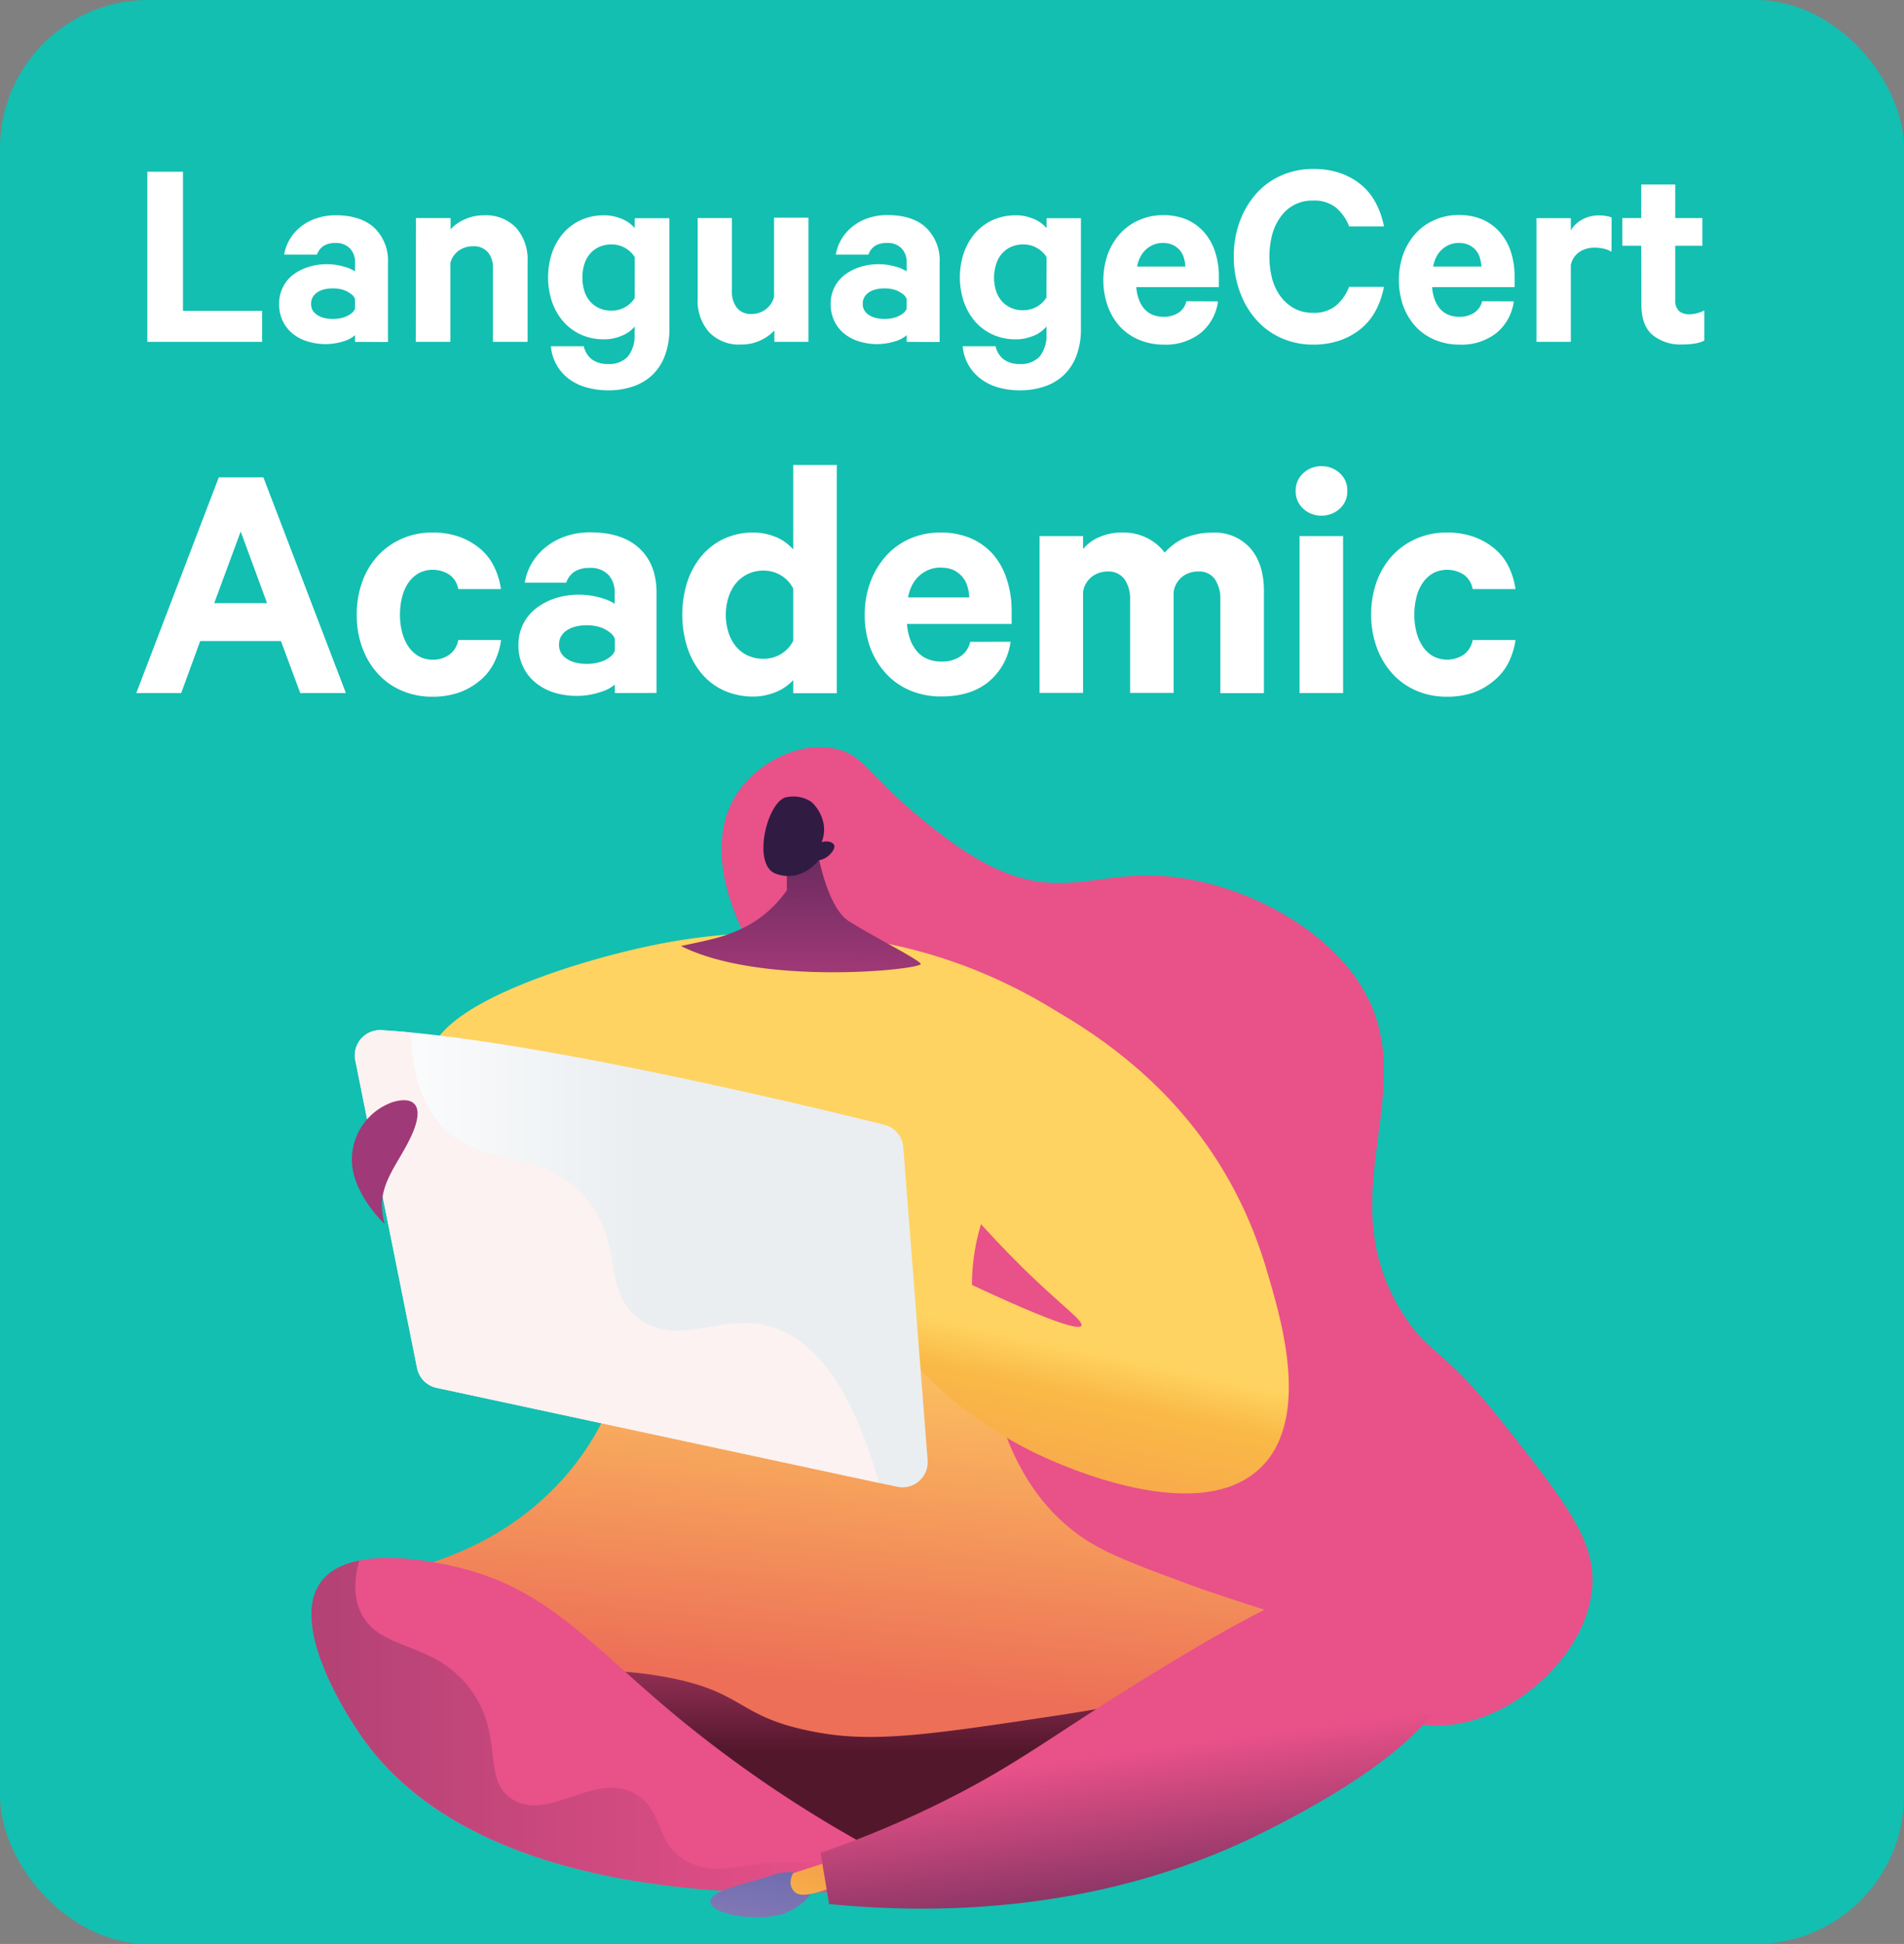
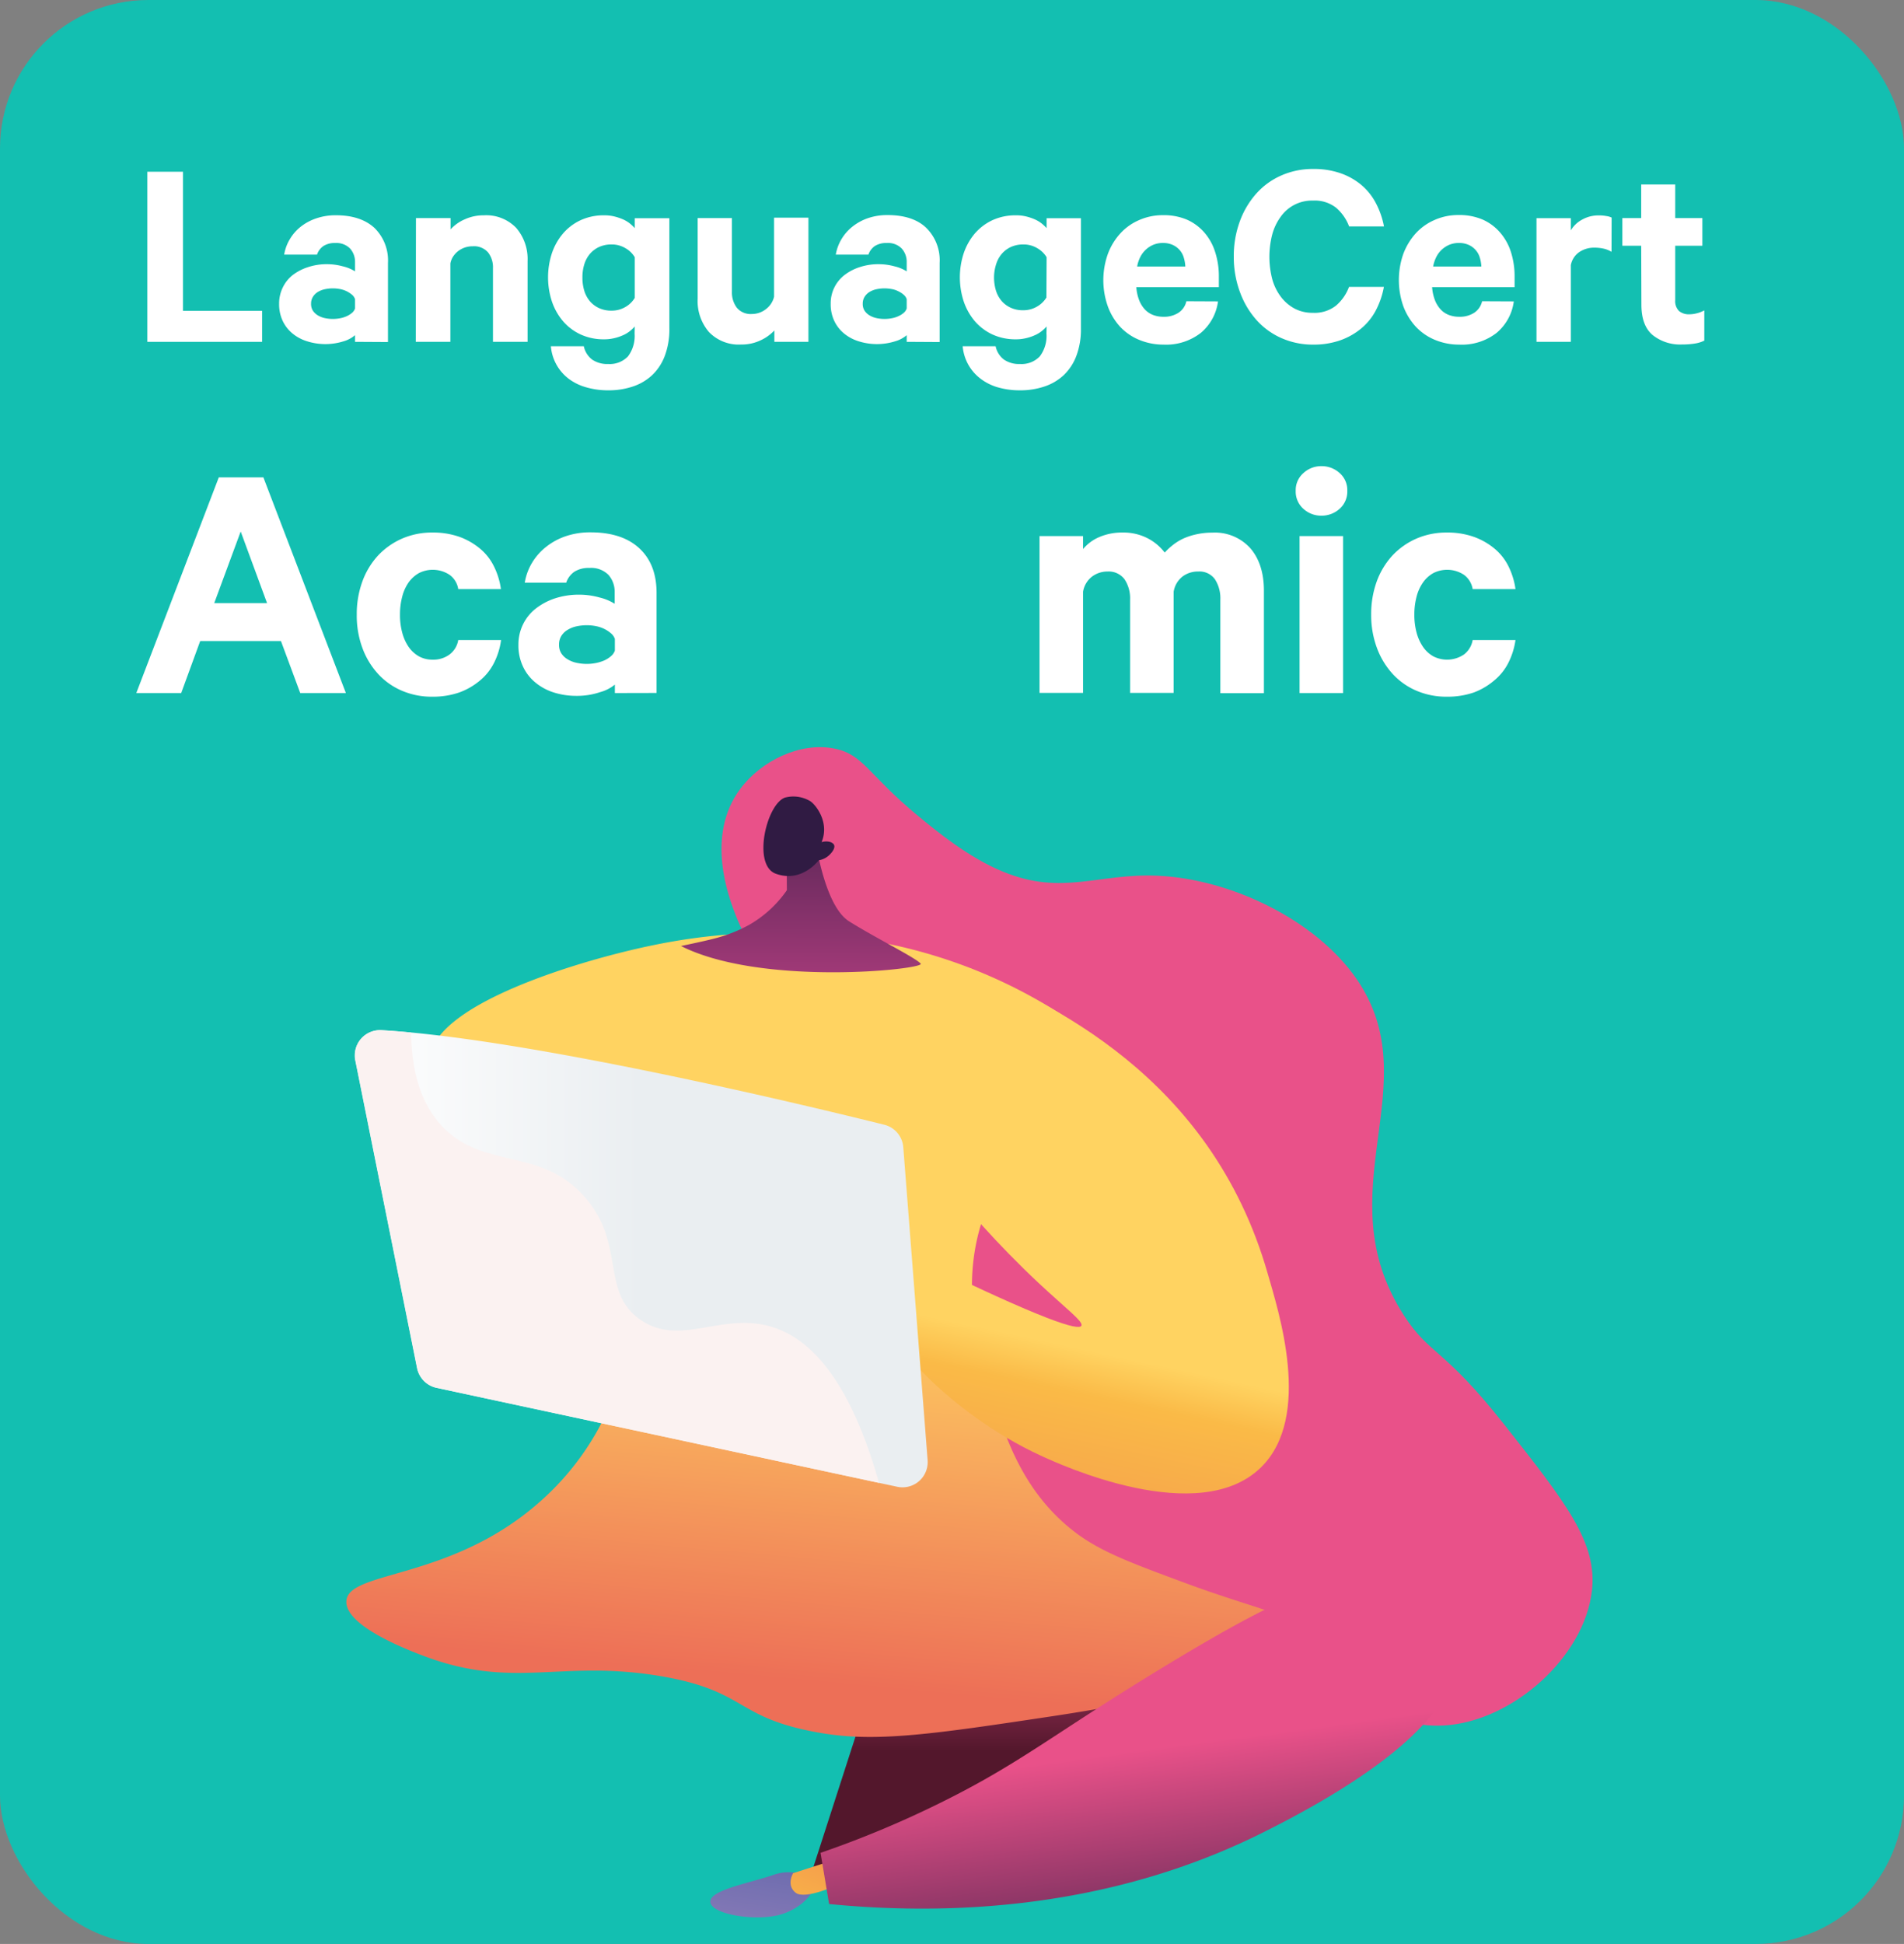
<svg xmlns="http://www.w3.org/2000/svg" xmlns:xlink="http://www.w3.org/1999/xlink" id="Capa_1" data-name="Capa 1" viewBox="0 0 385 393">
  <rect x="0" y="0" width="385" height="393" fill="#808080" stroke="none" />
  <defs>
    <style>.cls-1{fill:#13bfb1;}.cls-14,.cls-2{isolation:isolate;}.cls-3{fill:#fff;}.cls-4{fill:#e95189;}.cls-5{fill:url(#Degradado_sin_nombre_19);}.cls-6{fill:url(#Degradado_sin_nombre_18);}.cls-7{fill:url(#Degradado_sin_nombre_17);}.cls-8{fill:url(#Degradado_sin_nombre_16);}.cls-9{fill:url(#Degradado_sin_nombre_3);}.cls-10{fill:url(#Degradado_sin_nombre_3-2);}.cls-11{fill:#fbf2f1;}.cls-12{fill:url(#Degradado_sin_nombre_3-3);}.cls-13{fill:url(#Degradado_sin_nombre_15);}.cls-14{opacity:0.3;fill:url(#Degradado_sin_nombre_14);}.cls-15{fill:url(#Degradado_sin_nombre_2);}.cls-16{fill:url(#Degradado_sin_nombre_10);}.cls-17{fill:url(#Degradado_sin_nombre_14-2);}</style>
    <linearGradient id="Degradado_sin_nombre_19" x1="-518.81" y1="2089.6" x2="-518.81" y2="2089.24" gradientTransform="translate(-173234.2 224029.03) rotate(180) scale(334.24 107.06)" gradientUnits="userSpaceOnUse">
      <stop offset="0" stop-color="#e95189" />
      <stop offset="1" stop-color="#53172c" />
    </linearGradient>
    <linearGradient id="Degradado_sin_nombre_18" x1="-518.85" y1="2072.8" x2="-518.82" y2="2072.52" gradientTransform="translate(-174397.72 589623.19) rotate(180) scale(336.46 284.33)" gradientUnits="userSpaceOnUse">
      <stop offset="0" stop-color="#ffd361" />
      <stop offset="1" stop-color="#ed6f57" />
      <stop offset="1" stop-color="#ed6f57" />
    </linearGradient>
    <linearGradient id="Degradado_sin_nombre_17" x1="-517.43" y1="2077.66" x2="-517.35" y2="2077.18" gradientTransform="translate(-75292.99 385950.07) rotate(180) scale(145.93 185.63)" gradientUnits="userSpaceOnUse">
      <stop offset="0" stop-color="#ffd361" />
      <stop offset="0.1" stop-color="#faba47" />
      <stop offset="1" stop-color="#ed6f57" />
      <stop offset="1" stop-color="#ed6f57" />
    </linearGradient>
    <linearGradient id="Degradado_sin_nombre_16" x1="-518.68" y1="2080.03" x2="-518.11" y2="2080.03" gradientTransform="translate(-104856.63 336309.79) rotate(180) scale(202.52 161.56)" gradientUnits="userSpaceOnUse">
      <stop offset="0.49" stop-color="#eaeef1" />
      <stop offset="1" stop-color="#fff" />
    </linearGradient>
    <linearGradient id="Degradado_sin_nombre_3" x1="-516.32" y1="2119.13" x2="-516.31" y2="2118.1" gradientTransform="translate(-43620.54 102268.85) rotate(180) scale(84.8 48.19)" gradientUnits="userSpaceOnUse">
      <stop offset="0" stop-color="#301b43" />
      <stop offset="1" stop-color="#a03977" />
    </linearGradient>
    <linearGradient id="Degradado_sin_nombre_3-2" x1="-515.32" y1="2149.61" x2="-516.18" y2="2148.67" gradientTransform="translate(-12591.14 60831.58) rotate(180) scale(25.09 28.12)" xlink:href="#Degradado_sin_nombre_3" />
    <linearGradient id="Degradado_sin_nombre_3-3" x1="-512.14" y1="2119.36" x2="-511.64" y2="2120.74" gradientTransform="translate(-11770.21 93259.59) rotate(180) scale(23.23 43.78)" xlink:href="#Degradado_sin_nombre_3" />
    <linearGradient id="Degradado_sin_nombre_15" x1="-518.71" y1="2086.74" x2="-518.14" y2="2086.74" gradientTransform="translate(-104374.69 247426.81) rotate(180) scale(201.56 118.4)" gradientUnits="userSpaceOnUse">
      <stop offset="0" stop-color="#e95189" />
      <stop offset="1" stop-color="#e95189" />
    </linearGradient>
    <linearGradient id="Degradado_sin_nombre_14" x1="-518.7" y1="2086.93" x2="-518.12" y2="2086.93" gradientTransform="translate(-102641.3 245494.77) rotate(180) scale(198.22 117.47)" gradientUnits="userSpaceOnUse">
      <stop offset="0" stop-color="#e95189" />
      <stop offset="1" stop-color="#301b43" />
    </linearGradient>
    <linearGradient id="Degradado_sin_nombre_2" x1="-511.84" y1="2239.17" x2="-512.44" y2="2240.9" gradientTransform="translate(-18711.77 36019.68) rotate(180) scale(36.84 15.91)" gradientUnits="userSpaceOnUse">
      <stop offset="0" stop-color="#8f7fb9" />
      <stop offset="1" stop-color="#5860a8" />
    </linearGradient>
    <linearGradient id="Degradado_sin_nombre_10" x1="-502.53" y1="2284.13" x2="-504.31" y2="2287.16" gradientTransform="translate(-8456.4 29333.49) rotate(180) scale(17.14 12.67)" gradientUnits="userSpaceOnUse">
      <stop offset="0" stop-color="#fbc244" />
      <stop offset="1" stop-color="#ed6f57" />
    </linearGradient>
    <linearGradient id="Degradado_sin_nombre_14-2" x1="-518.16" y1="2087.54" x2="-518.28" y2="2087.08" gradientTransform="translate(-115683.4 240191.55) rotate(180) scale(223.69 114.89)" xlink:href="#Degradado_sin_nombre_14" />
  </defs>
  <title>Salon-de-idiomas-languagecert- academic</title>
  <rect id="Rectángulo_225" data-name="Rectángulo 225" class="cls-1" width="385" height="393" rx="30" />
  <g id="Aptis_Advanced" data-name="Aptis Advanced" class="cls-2">
    <g class="cls-2">
      <path class="cls-3" d="M29.79,34.72H37V62.84H53v6.27H29.79Z" />
      <path class="cls-3" d="M71.79,69.11V67.76A6.13,6.13,0,0,1,69.47,69a12.27,12.27,0,0,1-7.36,0,8.63,8.63,0,0,1-2.94-1.56,7.35,7.35,0,0,1-2-2.55,7.86,7.86,0,0,1-.73-3.47,7.28,7.28,0,0,1,.73-3.28,7.11,7.11,0,0,1,2-2.52A10.15,10.15,0,0,1,62.3,54a11.89,11.89,0,0,1,3.84-.59,12.19,12.19,0,0,1,3.25.45,7.94,7.94,0,0,1,2.4,1V53a4,4,0,0,0-1-2.75,3.86,3.86,0,0,0-3-1.12,4.2,4.2,0,0,0-2.41.62,3.43,3.43,0,0,0-1.28,1.73H57.46a8.76,8.76,0,0,1,1.15-3.13,9.19,9.19,0,0,1,2.24-2.55A10.33,10.33,0,0,1,64,44.13a12,12,0,0,1,3.92-.61q5,0,7.78,2.54a9.2,9.2,0,0,1,2.75,7.09v16Zm0-8.63a2,2,0,0,0-.61-.89,5.29,5.29,0,0,0-2.41-1.15,8,8,0,0,0-1.46-.14,7.81,7.81,0,0,0-1.62.17,4.59,4.59,0,0,0-1.43.56,3.06,3.06,0,0,0-1,1,2.57,2.57,0,0,0-.36,1.37,2.53,2.53,0,0,0,.36,1.4,3.19,3.19,0,0,0,1,.95,4.59,4.59,0,0,0,1.43.56,7.81,7.81,0,0,0,1.62.17,8,8,0,0,0,1.46-.14,5.67,5.67,0,0,0,1.34-.42,4.53,4.53,0,0,0,1.07-.67,2,2,0,0,0,.61-.9Z" />
      <path class="cls-3" d="M84.11,44.08h7v2.29a8.18,8.18,0,0,1,2.8-2,9.1,9.1,0,0,1,3.92-.84,8.4,8.4,0,0,1,6.55,2.54,9.63,9.63,0,0,1,2.3,6.7V69.11H99.68V54.21a4.84,4.84,0,0,0-1-3.19,3.75,3.75,0,0,0-3.08-1.23,5.11,5.11,0,0,0-1.51.22,4.81,4.81,0,0,0-1.34.67,4.66,4.66,0,0,0-1.07,1.1,3.83,3.83,0,0,0-.61,1.48V69.11h-7Z" />
      <path class="cls-3" d="M128.35,66a7.19,7.19,0,0,1-1.06,1,6.18,6.18,0,0,1-1.4.81,9.27,9.27,0,0,1-1.71.56,8.42,8.42,0,0,1-2,.23,11.13,11.13,0,0,1-4.81-1,10.51,10.51,0,0,1-3.59-2.74,12.2,12.2,0,0,1-2.21-4,15.67,15.67,0,0,1,0-9.58,12.15,12.15,0,0,1,2.21-4,10.53,10.53,0,0,1,3.59-2.75,11.13,11.13,0,0,1,4.81-1,8.43,8.43,0,0,1,2,.22,11.06,11.06,0,0,1,1.71.56,6.58,6.58,0,0,1,1.4.81,8.47,8.47,0,0,1,1.06,1v-2h7V66.36a15.16,15.16,0,0,1-.93,5.6,10.42,10.42,0,0,1-2.57,3.9,10.6,10.6,0,0,1-3.92,2.29,15.25,15.25,0,0,1-4.9.76,15.88,15.88,0,0,1-4.43-.59A10.69,10.69,0,0,1,115,76.58,9.2,9.2,0,0,1,111.39,70h6.66a4.55,4.55,0,0,0,1.68,2.69,5.37,5.37,0,0,0,3.25.9,5.09,5.09,0,0,0,4-1.54,6.85,6.85,0,0,0,1.34-4.62Zm0-14a5.11,5.11,0,0,0-1.87-1.82,5.36,5.36,0,0,0-2.83-.76,6,6,0,0,0-2.49.5,5.44,5.44,0,0,0-1.85,1.38,5.92,5.92,0,0,0-1.15,2.1,8.81,8.81,0,0,0-.39,2.68,9.09,9.09,0,0,0,.39,2.75,5.92,5.92,0,0,0,1.15,2.1,5.42,5.42,0,0,0,1.85,1.37,5.83,5.83,0,0,0,2.49.5,5.44,5.44,0,0,0,2.83-.75,5.19,5.19,0,0,0,1.87-1.82Z" />
      <path class="cls-3" d="M163.47,69.11h-6.89v-2.3a9,9,0,0,1-2.8,2,8.91,8.91,0,0,1-3.92.84,8.35,8.35,0,0,1-6.5-2.52,9.59,9.59,0,0,1-2.29-6.72V44.08H148V59a5.1,5.1,0,0,0,1,3.22,3.62,3.62,0,0,0,3,1.26,4.6,4.6,0,0,0,2.83-.95A4.43,4.43,0,0,0,156.52,60v-16h6.95Z" />
      <path class="cls-3" d="M183.34,69.11V67.76A6.13,6.13,0,0,1,181,69a12.27,12.27,0,0,1-7.36,0,8.63,8.63,0,0,1-2.94-1.56,7.35,7.35,0,0,1-2-2.55,7.86,7.86,0,0,1-.73-3.47,7.22,7.22,0,0,1,2.77-5.8A10.15,10.15,0,0,1,173.85,54a11.89,11.89,0,0,1,3.84-.59,12.19,12.19,0,0,1,3.25.45,7.94,7.94,0,0,1,2.4,1V53a4,4,0,0,0-1-2.75,3.86,3.86,0,0,0-3.05-1.12,4.2,4.2,0,0,0-2.41.62,3.43,3.43,0,0,0-1.28,1.73H169a9,9,0,0,1,1.15-3.13,9.36,9.36,0,0,1,2.24-2.55,10.45,10.45,0,0,1,3.16-1.71,12,12,0,0,1,3.92-.61c3.36,0,6,.85,7.78,2.54A9.2,9.2,0,0,1,190,53.15v16Zm0-8.63a2,2,0,0,0-.61-.89,4.72,4.72,0,0,0-1.07-.7,4.81,4.81,0,0,0-1.34-.45,8,8,0,0,0-1.46-.14,7.81,7.81,0,0,0-1.62.17,4.59,4.59,0,0,0-1.43.56,3.06,3.06,0,0,0-1,1,2.57,2.57,0,0,0-.36,1.37,2.53,2.53,0,0,0,.36,1.4,3.19,3.19,0,0,0,1,.95,4.59,4.59,0,0,0,1.43.56,7.81,7.81,0,0,0,1.62.17,8,8,0,0,0,1.46-.14,5.53,5.53,0,0,0,1.34-.42,4.34,4.34,0,0,0,1.07-.67,2,2,0,0,0,.61-.9Z" />
      <path class="cls-3" d="M211.63,66a7.29,7.29,0,0,1-1.07,1,6.18,6.18,0,0,1-1.4.81,9.27,9.27,0,0,1-1.71.56,8.36,8.36,0,0,1-2,.23,11.13,11.13,0,0,1-4.81-1,10.6,10.6,0,0,1-3.59-2.74,12.39,12.39,0,0,1-2.21-4,15.67,15.67,0,0,1,0-9.58,12.34,12.34,0,0,1,2.21-4,10.63,10.63,0,0,1,3.59-2.75,11.13,11.13,0,0,1,4.81-1,8.37,8.37,0,0,1,2,.22,11.06,11.06,0,0,1,1.71.56,6.58,6.58,0,0,1,1.4.81,8.6,8.6,0,0,1,1.07,1v-2h6.94V66.36a15.16,15.16,0,0,1-.93,5.6,10.42,10.42,0,0,1-2.57,3.9,10.6,10.6,0,0,1-3.92,2.29,15.25,15.25,0,0,1-4.9.76,15.88,15.88,0,0,1-4.43-.59,10.55,10.55,0,0,1-3.52-1.74A9.17,9.17,0,0,1,194.66,70h6.66A4.55,4.55,0,0,0,203,72.69a5.37,5.37,0,0,0,3.25.9,5.09,5.09,0,0,0,4-1.54,6.85,6.85,0,0,0,1.35-4.62Zm0-14a5.22,5.22,0,0,0-1.88-1.82,5.36,5.36,0,0,0-2.83-.76,6,6,0,0,0-2.49.5,5.44,5.44,0,0,0-1.85,1.38,5.92,5.92,0,0,0-1.15,2.1A8.81,8.81,0,0,0,201,56a9.09,9.09,0,0,0,.39,2.75,5.92,5.92,0,0,0,1.15,2.1,5.42,5.42,0,0,0,1.85,1.37,5.83,5.83,0,0,0,2.49.5,5.44,5.44,0,0,0,2.83-.75,5.31,5.31,0,0,0,1.88-1.82Z" />
      <path class="cls-3" d="M246.29,60.93a10,10,0,0,1-3.47,6.36,11.43,11.43,0,0,1-7.56,2.38,12.75,12.75,0,0,1-5-1A11,11,0,0,1,226.44,66,12.31,12.31,0,0,1,224,61.91a15.85,15.85,0,0,1,0-10.53,12.71,12.71,0,0,1,2.49-4.14,11,11,0,0,1,3.83-2.74,11.8,11.8,0,0,1,4.82-1,12,12,0,0,1,4.9.92A10.14,10.14,0,0,1,243.52,47a11.06,11.06,0,0,1,2.18,3.92,15.86,15.86,0,0,1,.76,5v2.13H229.77a9.15,9.15,0,0,0,.53,2.52,5.93,5.93,0,0,0,1.12,1.9,4.5,4.5,0,0,0,1.68,1.18,5.77,5.77,0,0,0,2.16.39,5.34,5.34,0,0,0,3-.79,3.72,3.72,0,0,0,1.63-2.35ZM235.14,49.12a5,5,0,0,0-1.84.33,5.23,5.23,0,0,0-2.66,2.38,6.86,6.86,0,0,0-.7,2.05h9.74a7.38,7.38,0,0,0-.34-1.88,4,4,0,0,0-.86-1.51,4.25,4.25,0,0,0-1.4-1A4.77,4.77,0,0,0,235.14,49.12Z" />
      <path class="cls-3" d="M249.48,51.92a20.3,20.3,0,0,1,1.23-7.2,17.45,17.45,0,0,1,3.36-5.63,14.73,14.73,0,0,1,5.07-3.64,15.65,15.65,0,0,1,6.36-1.29A16.36,16.36,0,0,1,271,35a13.44,13.44,0,0,1,4.26,2.38,12.15,12.15,0,0,1,2.94,3.67,16.68,16.68,0,0,1,1.65,4.73h-7.05A9.27,9.27,0,0,0,270.17,42a7,7,0,0,0-4.67-1.45A7.73,7.73,0,0,0,259,43.77a10.91,10.91,0,0,0-1.74,3.61,18,18,0,0,0,0,9.07A10.62,10.62,0,0,0,259,60a8.53,8.53,0,0,0,2.77,2.38,7.71,7.71,0,0,0,3.7.86,7,7,0,0,0,4.67-1.45A9.16,9.16,0,0,0,272.78,58h7.05a16.53,16.53,0,0,1-1.65,4.79,12,12,0,0,1-3,3.67A13.84,13.84,0,0,1,271,68.8a16.2,16.2,0,0,1-5.46.87,15.65,15.65,0,0,1-6.36-1.29,14.73,14.73,0,0,1-5.07-3.64,17.35,17.35,0,0,1-3.36-5.63A20.29,20.29,0,0,1,249.48,51.92Z" />
      <path class="cls-3" d="M306.1,60.93a10,10,0,0,1-3.47,6.36,11.44,11.44,0,0,1-7.57,2.38,12.67,12.67,0,0,1-5-1A11.11,11.11,0,0,1,286.24,66a12.65,12.65,0,0,1-2.49-4.12,16,16,0,0,1,0-10.53,13.07,13.07,0,0,1,2.49-4.14,11.11,11.11,0,0,1,3.84-2.74,11.77,11.77,0,0,1,4.82-1,12,12,0,0,1,4.9.92A10,10,0,0,1,303.32,47a11.08,11.08,0,0,1,2.19,3.92,16.15,16.15,0,0,1,.75,5v2.13H289.58a9.15,9.15,0,0,0,.53,2.52,5.93,5.93,0,0,0,1.12,1.9,4.42,4.42,0,0,0,1.68,1.18,5.75,5.75,0,0,0,2.15.39,5.35,5.35,0,0,0,3-.79,3.75,3.75,0,0,0,1.63-2.35ZM295,49.12a5,5,0,0,0-1.85.33,5.23,5.23,0,0,0-2.66,2.38,7.16,7.16,0,0,0-.7,2.05h9.75a7.38,7.38,0,0,0-.34-1.88,4,4,0,0,0-.87-1.51,4.06,4.06,0,0,0-1.4-1A4.72,4.72,0,0,0,295,49.12Z" />
      <path class="cls-3" d="M325.86,50.91a5.29,5.29,0,0,0-1.62-.65,8.67,8.67,0,0,0-1.85-.19,5.34,5.34,0,0,0-3.05.89,4.15,4.15,0,0,0-1.71,2.64V69.11h-6.94v-25h6.94v2.46a5.84,5.84,0,0,1,2.3-2.18,6.69,6.69,0,0,1,3.3-.84,7.93,7.93,0,0,1,1.65.14,3.25,3.25,0,0,1,1,.3Z" />
      <path class="cls-3" d="M331.86,49.68h-3.81v-5.6h3.81V37.3h6.88v6.78h5.49v5.6h-5.49v11a2.82,2.82,0,0,0,.76,2.19,3.08,3.08,0,0,0,2.1.67,6.06,6.06,0,0,0,1.6-.23,5.92,5.92,0,0,0,1.42-.56v6.11a6.46,6.46,0,0,1-1.9.59,15.77,15.77,0,0,1-2.58.19,8.9,8.9,0,0,1-6-1.93c-1.5-1.29-2.24-3.33-2.24-6.13Z" />
    </g>
    <g class="cls-2">
      <path class="cls-3" d="M53.26,96.51l16.68,43.6H60.71l-3.9-10.51H40.48l-3.84,10.51H27.56l16.68-43.6Zm-9.94,25.42H54l-5.33-14.48Z" />
      <path class="cls-3" d="M72.14,124.27a19.14,19.14,0,0,1,1.14-6.74,15.56,15.56,0,0,1,3.16-5.22,14.75,14.75,0,0,1,4.83-3.41,15.1,15.1,0,0,1,6.14-1.24,16,16,0,0,1,5.43.85A13.81,13.81,0,0,1,97,110.86a10.92,10.92,0,0,1,2.87,3.62,14.83,14.83,0,0,1,1.42,4.61H92.66a4.41,4.41,0,0,0-1.74-2.87,6.17,6.17,0,0,0-6.21-.36,6.47,6.47,0,0,0-2.06,1.85,8.74,8.74,0,0,0-1.31,2.87,14,14,0,0,0-.46,3.69,13.58,13.58,0,0,0,.46,3.66,9.3,9.3,0,0,0,1.31,2.88,6.34,6.34,0,0,0,2.06,1.88,5.6,5.6,0,0,0,2.77.67,5.47,5.47,0,0,0,3.44-1.06,4.58,4.58,0,0,0,1.74-2.91h8.66A14.51,14.51,0,0,1,99.9,134,11.08,11.08,0,0,1,97,137.62,13.81,13.81,0,0,1,92.84,140a16.29,16.29,0,0,1-5.43.85,15.26,15.26,0,0,1-6.14-1.21,13.91,13.91,0,0,1-4.83-3.41A15.76,15.76,0,0,1,73.28,131,18.82,18.82,0,0,1,72.14,124.27Z" />
      <path class="cls-3" d="M124.33,140.11V138.4a8,8,0,0,1-3,1.53,14.54,14.54,0,0,1-4.79.75A15,15,0,0,1,112,140a11,11,0,0,1-3.72-2,9.21,9.21,0,0,1-2.52-3.23,9.92,9.92,0,0,1-.93-4.4,9.23,9.23,0,0,1,.93-4.15,9.12,9.12,0,0,1,2.59-3.2,12.93,12.93,0,0,1,3.9-2.06,15.54,15.54,0,0,1,4.87-.74,15.32,15.32,0,0,1,4.11.57,10.16,10.16,0,0,1,3.06,1.27v-2.34a5.15,5.15,0,0,0-1.24-3.48,4.91,4.91,0,0,0-3.87-1.42,5.34,5.34,0,0,0-3.06.78,4.36,4.36,0,0,0-1.63,2.2h-8.38a11.25,11.25,0,0,1,1.46-4,11.78,11.78,0,0,1,2.84-3.23,13.12,13.12,0,0,1,4-2.17,15.19,15.19,0,0,1,5-.78q6.39,0,9.87,3.23t3.48,9v20.24Zm0-10.94a2.57,2.57,0,0,0-.78-1.13,6.45,6.45,0,0,0-1.35-.89,6.61,6.61,0,0,0-1.71-.57,9.56,9.56,0,0,0-1.84-.18,9.93,9.93,0,0,0-2.06.22,5.75,5.75,0,0,0-1.81.71,3.71,3.71,0,0,0-1.28,1.24,3.23,3.23,0,0,0-.46,1.74,3.15,3.15,0,0,0,.46,1.77,3.82,3.82,0,0,0,1.28,1.21,5.75,5.75,0,0,0,1.81.71,9.93,9.93,0,0,0,2.06.22,9.56,9.56,0,0,0,1.84-.18,8,8,0,0,0,1.71-.53,5.67,5.67,0,0,0,1.35-.86,2.57,2.57,0,0,0,.78-1.13Z" />
-       <path class="cls-3" d="M160.4,137.48a9,9,0,0,1-1.39,1.24,9.65,9.65,0,0,1-1.84,1.07,12.19,12.19,0,0,1-2.28.74,10.92,10.92,0,0,1-2.45.29,14.23,14.23,0,0,1-6.17-1.28,12.8,12.8,0,0,1-4.55-3.55,15.94,15.94,0,0,1-2.8-5.29,22.11,22.11,0,0,1,0-12.89,16.14,16.14,0,0,1,2.8-5.25,13.37,13.37,0,0,1,4.55-3.59,14,14,0,0,1,6.17-1.31,11.51,11.51,0,0,1,2.45.28,12.19,12.19,0,0,1,2.28.75,8.79,8.79,0,0,1,1.84,1.1,11,11,0,0,1,1.39,1.28V94h8.8v46.15h-8.8Zm0-18.46a6.43,6.43,0,0,0-2.42-2.66,6.61,6.61,0,0,0-3.62-1,7.07,7.07,0,0,0-5.57,2.59,8.47,8.47,0,0,0-1.49,2.81,11.91,11.91,0,0,0,0,7.09,8.47,8.47,0,0,0,1.49,2.81,6.8,6.8,0,0,0,2.38,1.85,7.32,7.32,0,0,0,3.19.67,6.61,6.61,0,0,0,3.62-1,6.37,6.37,0,0,0,2.42-2.66Z" />
-       <path class="cls-3" d="M204.34,129.74a12.57,12.57,0,0,1-4.4,8.06q-3.62,3-9.58,3a15.9,15.9,0,0,1-6.32-1.21,13.79,13.79,0,0,1-4.87-3.41A15.74,15.74,0,0,1,176,131a18.82,18.82,0,0,1-1.14-6.71,18.61,18.61,0,0,1,1.14-6.63,16.34,16.34,0,0,1,3.15-5.26A14.1,14.1,0,0,1,184,108.9a15.19,15.19,0,0,1,6.1-1.24,15.37,15.37,0,0,1,6.22,1.17,12.72,12.72,0,0,1,4.47,3.23,14.14,14.14,0,0,1,2.77,5,20.3,20.3,0,0,1,1,6.39v2.7H183.4a11.85,11.85,0,0,0,.67,3.2,7.72,7.72,0,0,0,1.42,2.41,5.6,5.6,0,0,0,2.13,1.49,7.34,7.34,0,0,0,2.74.5,6.81,6.81,0,0,0,3.76-1,4.71,4.71,0,0,0,2.06-3Zm-14.12-15a6.15,6.15,0,0,0-2.35.43,6.34,6.34,0,0,0-1.91,1.17,6.56,6.56,0,0,0-1.46,1.84,8.93,8.93,0,0,0-.89,2.6H196a9.31,9.31,0,0,0-.43-2.38,5.16,5.16,0,0,0-1.1-1.92,5.44,5.44,0,0,0-1.78-1.28A6,6,0,0,0,190.22,114.76Z" />
      <path class="cls-3" d="M235.51,111.71a14.05,14.05,0,0,1,1.74-1.6,10.75,10.75,0,0,1,2.13-1.28A13.56,13.56,0,0,1,242,108a14.48,14.48,0,0,1,3.13-.32,9.62,9.62,0,0,1,7.7,3.16c1.82,2.11,2.74,5,2.74,8.56v20.73h-8.81V121.22a7.07,7.07,0,0,0-1.1-4.12,3.84,3.84,0,0,0-3.37-1.56,5.18,5.18,0,0,0-3.16,1,4.88,4.88,0,0,0-1.81,3.09v20.45h-8.81V121.22a6.93,6.93,0,0,0-1.13-4.12,4,4,0,0,0-3.41-1.56,5.21,5.21,0,0,0-3.12,1,4.84,4.84,0,0,0-1.85,3.09v20.45h-8.8V108.37H219V111a8.59,8.59,0,0,1,3.27-2.42,11.57,11.57,0,0,1,4.75-.92,10.64,10.64,0,0,1,5,1.14A10.26,10.26,0,0,1,235.51,111.71Z" />
      <path class="cls-3" d="M272.43,99.21a4.65,4.65,0,0,1-1.56,3.66,5.39,5.39,0,0,1-3.69,1.38,5.28,5.28,0,0,1-3.62-1.38A4.65,4.65,0,0,1,262,99.21a4.57,4.57,0,0,1,1.57-3.58,5.25,5.25,0,0,1,3.62-1.39,5.35,5.35,0,0,1,3.69,1.39A4.57,4.57,0,0,1,272.43,99.21Zm-.85,40.9h-8.8V108.37h8.8Z" />
      <path class="cls-3" d="M277.26,124.27a19.37,19.37,0,0,1,1.13-6.74,15.72,15.72,0,0,1,3.16-5.22,14.75,14.75,0,0,1,4.83-3.41,15.14,15.14,0,0,1,6.14-1.24,16.05,16.05,0,0,1,5.44.85,13.76,13.76,0,0,1,4.18,2.35,11,11,0,0,1,2.88,3.62,15.1,15.1,0,0,1,1.42,4.61h-8.66a4.49,4.49,0,0,0-1.74-2.87,6.17,6.17,0,0,0-6.21-.36,6.27,6.27,0,0,0-2.06,1.85,8.75,8.75,0,0,0-1.32,2.87,14,14,0,0,0-.46,3.69,13.58,13.58,0,0,0,.46,3.66,9.31,9.31,0,0,0,1.32,2.88,6.15,6.15,0,0,0,2.06,1.88,6.09,6.09,0,0,0,6.21-.39,4.66,4.66,0,0,0,1.74-2.91h8.66A14.76,14.76,0,0,1,305,134a11.11,11.11,0,0,1-2.88,3.58A13.76,13.76,0,0,1,298,140a16.31,16.31,0,0,1-5.44.85,15.29,15.29,0,0,1-6.14-1.21,13.91,13.91,0,0,1-4.83-3.41,15.93,15.93,0,0,1-3.16-5.22A19,19,0,0,1,277.26,124.27Z" />
    </g>
  </g>
  <g id="Grupo_349" data-name="Grupo 349">
    <path id="Trazado_378" data-name="Trazado 378" class="cls-4" d="M167.05,206.11c-4.72-4.36-13.76-9.39-18.29-21.09-1.36-3.52-6.2-16,.93-25.54,4.23-5.67,12.09-9.52,19-8.15,5.92,1.16,6.84,5.28,16.9,13.58,3.92,3.23,10.21,8.42,17.22,11.31,12,4.94,19.21.29,31.25.82,14.8.65,32,8.91,40.28,20.92,14.7,21.32-6.59,42.95,9.51,67.92,5.28,8.18,7.88,6.35,20.38,22.19S323,311.86,321.9,321.58c-1.54,13.48-16.07,26.37-29.75,27.24-13.36.86-21.85-9.65-28.66-5.06-4.84,3.28-2.07,9.64-7.21,17.29-6.63,9.86-19.66,11.83-21.76,12.15-19.54,2.94-45.87-20-57.06-47.09C157.29,277.17,192.72,229.85,167.05,206.11Z" />
-     <path id="Trazado_379" data-name="Trazado 379" class="cls-5" d="M175.34,343.77l-92-23-4.6,22.35L163,382l66.69-16.47L269.88,326Z" />
+     <path id="Trazado_379" data-name="Trazado 379" class="cls-5" d="M175.34,343.77L163,382l66.69-16.47L269.88,326Z" />
    <path id="Trazado_380" data-name="Trazado 380" class="cls-6" d="M86.91,214.5C86.77,203.12,117.8,194,132,191.1a120.43,120.43,0,0,1,44.06-.94,103.38,103.38,0,0,1,51.14,24.42c-5.28,2.87-19.87,11.62-27.1,28.22-7,16-2,30.79.61,39.35,2.27,7.46,5.71,18.81,15.89,27,5.38,4.33,11.32,6.53,23.2,10.93,14,5.19,22.7,6.62,22.64,9.43-.08,3.58-14.32,6.5-13.82,8.73,0,.16.14.18.16.3.19,1.55-15.8,5.38-36,8.42-23.63,3.55-35.44,5.33-46.73,3.4-17.61-3-14.64-8.43-32.29-11.47-20.52-3.53-29.85,2.89-48.43-4.25-3.13-1.2-15.65-6-15.29-11,.44-6.19,21.1-4.08,39.08-20a54.78,54.78,0,0,0,13.08-17.09c1.72-3.56,8.91-22,1.69-42a14.86,14.86,0,0,0-1.21-2.51C112.09,224.06,87,224.72,86.91,214.5Z" />
    <path id="Trazado_381" data-name="Trazado 381" class="cls-7" d="M177.68,258.82c-3.77,8,13.53,26.62,32.77,35.46,3.91,1.81,32.06,14.74,44.6,2.3,10.36-10.28,3.47-31.48,1.28-39.13-11.57-40.42-45-54.84-60.12-61.68-11.26,28.16-7.33,39.32-4.72,43.24,2.73,4.1,10.34,12.69,18.42,20.27,5.69,5.32,9.23,7.92,8.75,8.75-.59,1-7.25-.92-33.14-13.52C182.52,255,179,256.09,177.68,258.82Z" />
    <path id="Trazado_382" data-name="Trazado 382" class="cls-8" d="M71.87,214.37l12.49,62.2a5.11,5.11,0,0,0,3.93,4l93.12,20a5.09,5.09,0,0,0,6.06-3.91,5.21,5.21,0,0,0,.1-1.47l-4.92-63.25a5.08,5.08,0,0,0-3.86-4.56C164,223.69,107.17,210,77.18,208.27a5.1,5.1,0,0,0-5.4,4.78A4.87,4.87,0,0,0,71.87,214.37Z" />
    <path id="Trazado_383" data-name="Trazado 383" class="cls-9" d="M164.75,169s1.76,14,6.94,17.26,13.56,7.42,14.48,8.56-32.1,4.69-48.47-3.57h0c5.39-1.12,6.86-1.54,6.86-1.54a30.23,30.23,0,0,0,6.93-2.74,23.48,23.48,0,0,0,7.62-7l-.05-7.78Z" />
    <path id="Trazado_384" data-name="Trazado 384" class="cls-10" d="M165.54,173.92s-3.38,4.64-8.68,2.71c-4.75-1.73-1.91-14,1.85-15.38a6.65,6.65,0,0,1,5.1.7c1.09.67,4,4.27,2.32,8.3,1.2-.35,2.26,0,2.52.56.33.75-.68,1.78-.91,2A4,4,0,0,1,165.54,173.92Z" />
    <path id="Trazado_385" data-name="Trazado 385" class="cls-11" d="M155.73,268.15c-10-2.82-18.29,4.18-26.26-1.36-8.16-5.68-2.84-15.37-11.33-24.91-9.07-10.19-20.58-5.2-29-14.48-3.12-3.45-5.92-9.07-6-18.65-2.1-.21-4.12-.37-6-.48a5.1,5.1,0,0,0-5.4,4.78,4.84,4.84,0,0,0,.09,1.32l12.49,62.2a5.1,5.1,0,0,0,3.93,4l89.49,19.21C171.46,277.59,163,270.2,155.73,268.15Z" />
-     <path id="Trazado_386" data-name="Trazado 386" class="cls-12" d="M77.8,247.46s-5.94-5.49-6.59-11.87a12.32,12.32,0,0,1,8.18-12.78c4.34-1.3,6.66.62,3.75,6.9S75.6,240.06,77.8,247.46Z" />
    <g id="Grupo_115" data-name="Grupo 115">
-       <path id="Trazado_387" data-name="Trazado 387" class="cls-13" d="M178.23,374.71a250.07,250.07,0,0,1-40.95-27.34c-18-14.85-26.31-26.05-44.57-30.48-3.26-.79-21.85-5.3-27.85,3-6.65,9.14,6.27,28.26,7.84,30.58C96,385,155.43,383.34,174.06,382.22Z" />
-       <path id="Trazado_388" data-name="Trazado 388" class="cls-14" d="M64.86,319.85c1.75-2.41,4.59-3.71,7.8-4.36-1.07,3.7-1.17,7.17.17,10.2,3.64,8.28,14.44,5.73,22,15.44,7.45,9.55,2.29,18.75,8.87,22.68,7.55,4.51,16.9-6,25-1,5.5,3.42,3.79,9.93,10.19,13.47,4.43,2.45,8.76,1.29,13.8.66a71.35,71.35,0,0,1,23.64,1.19l-2.27,4.08c-18.63,1.12-78,2.73-101.36-31.8C71.13,348.11,58.21,329,64.86,319.85Z" />
      <path id="Trazado_389" data-name="Trazado 389" class="cls-15" d="M164.41,379.87a9.45,9.45,0,0,0-8.21-.77c-4.86,1.64-12.58,3-12.57,5.34s7.73,3.86,13.07,2.88C161.81,386.39,165.82,382,164.41,379.87Z" />
      <path id="Trazado_390" data-name="Trazado 390" class="cls-16" d="M169.32,375.81l-8.95,2.88s-1.45,2.42.51,3.95,8.78-1.71,8.78-1.71Z" />
      <path id="Trazado_391" data-name="Trazado 391" class="cls-17" d="M293.69,334.56c2.64,15.38-30.56,32-38.16,35.83-15.48,7.77-44.63,18.73-87.88,14.54l-1.73-10.35a205.45,205.45,0,0,0,24-10c16.77-8.25,23.14-14.14,46.41-28.21,25.75-15.57,33.25-17.57,40.92-15.64C283.82,322.4,292.46,327.41,293.69,334.56Z" />
    </g>
  </g>
</svg>